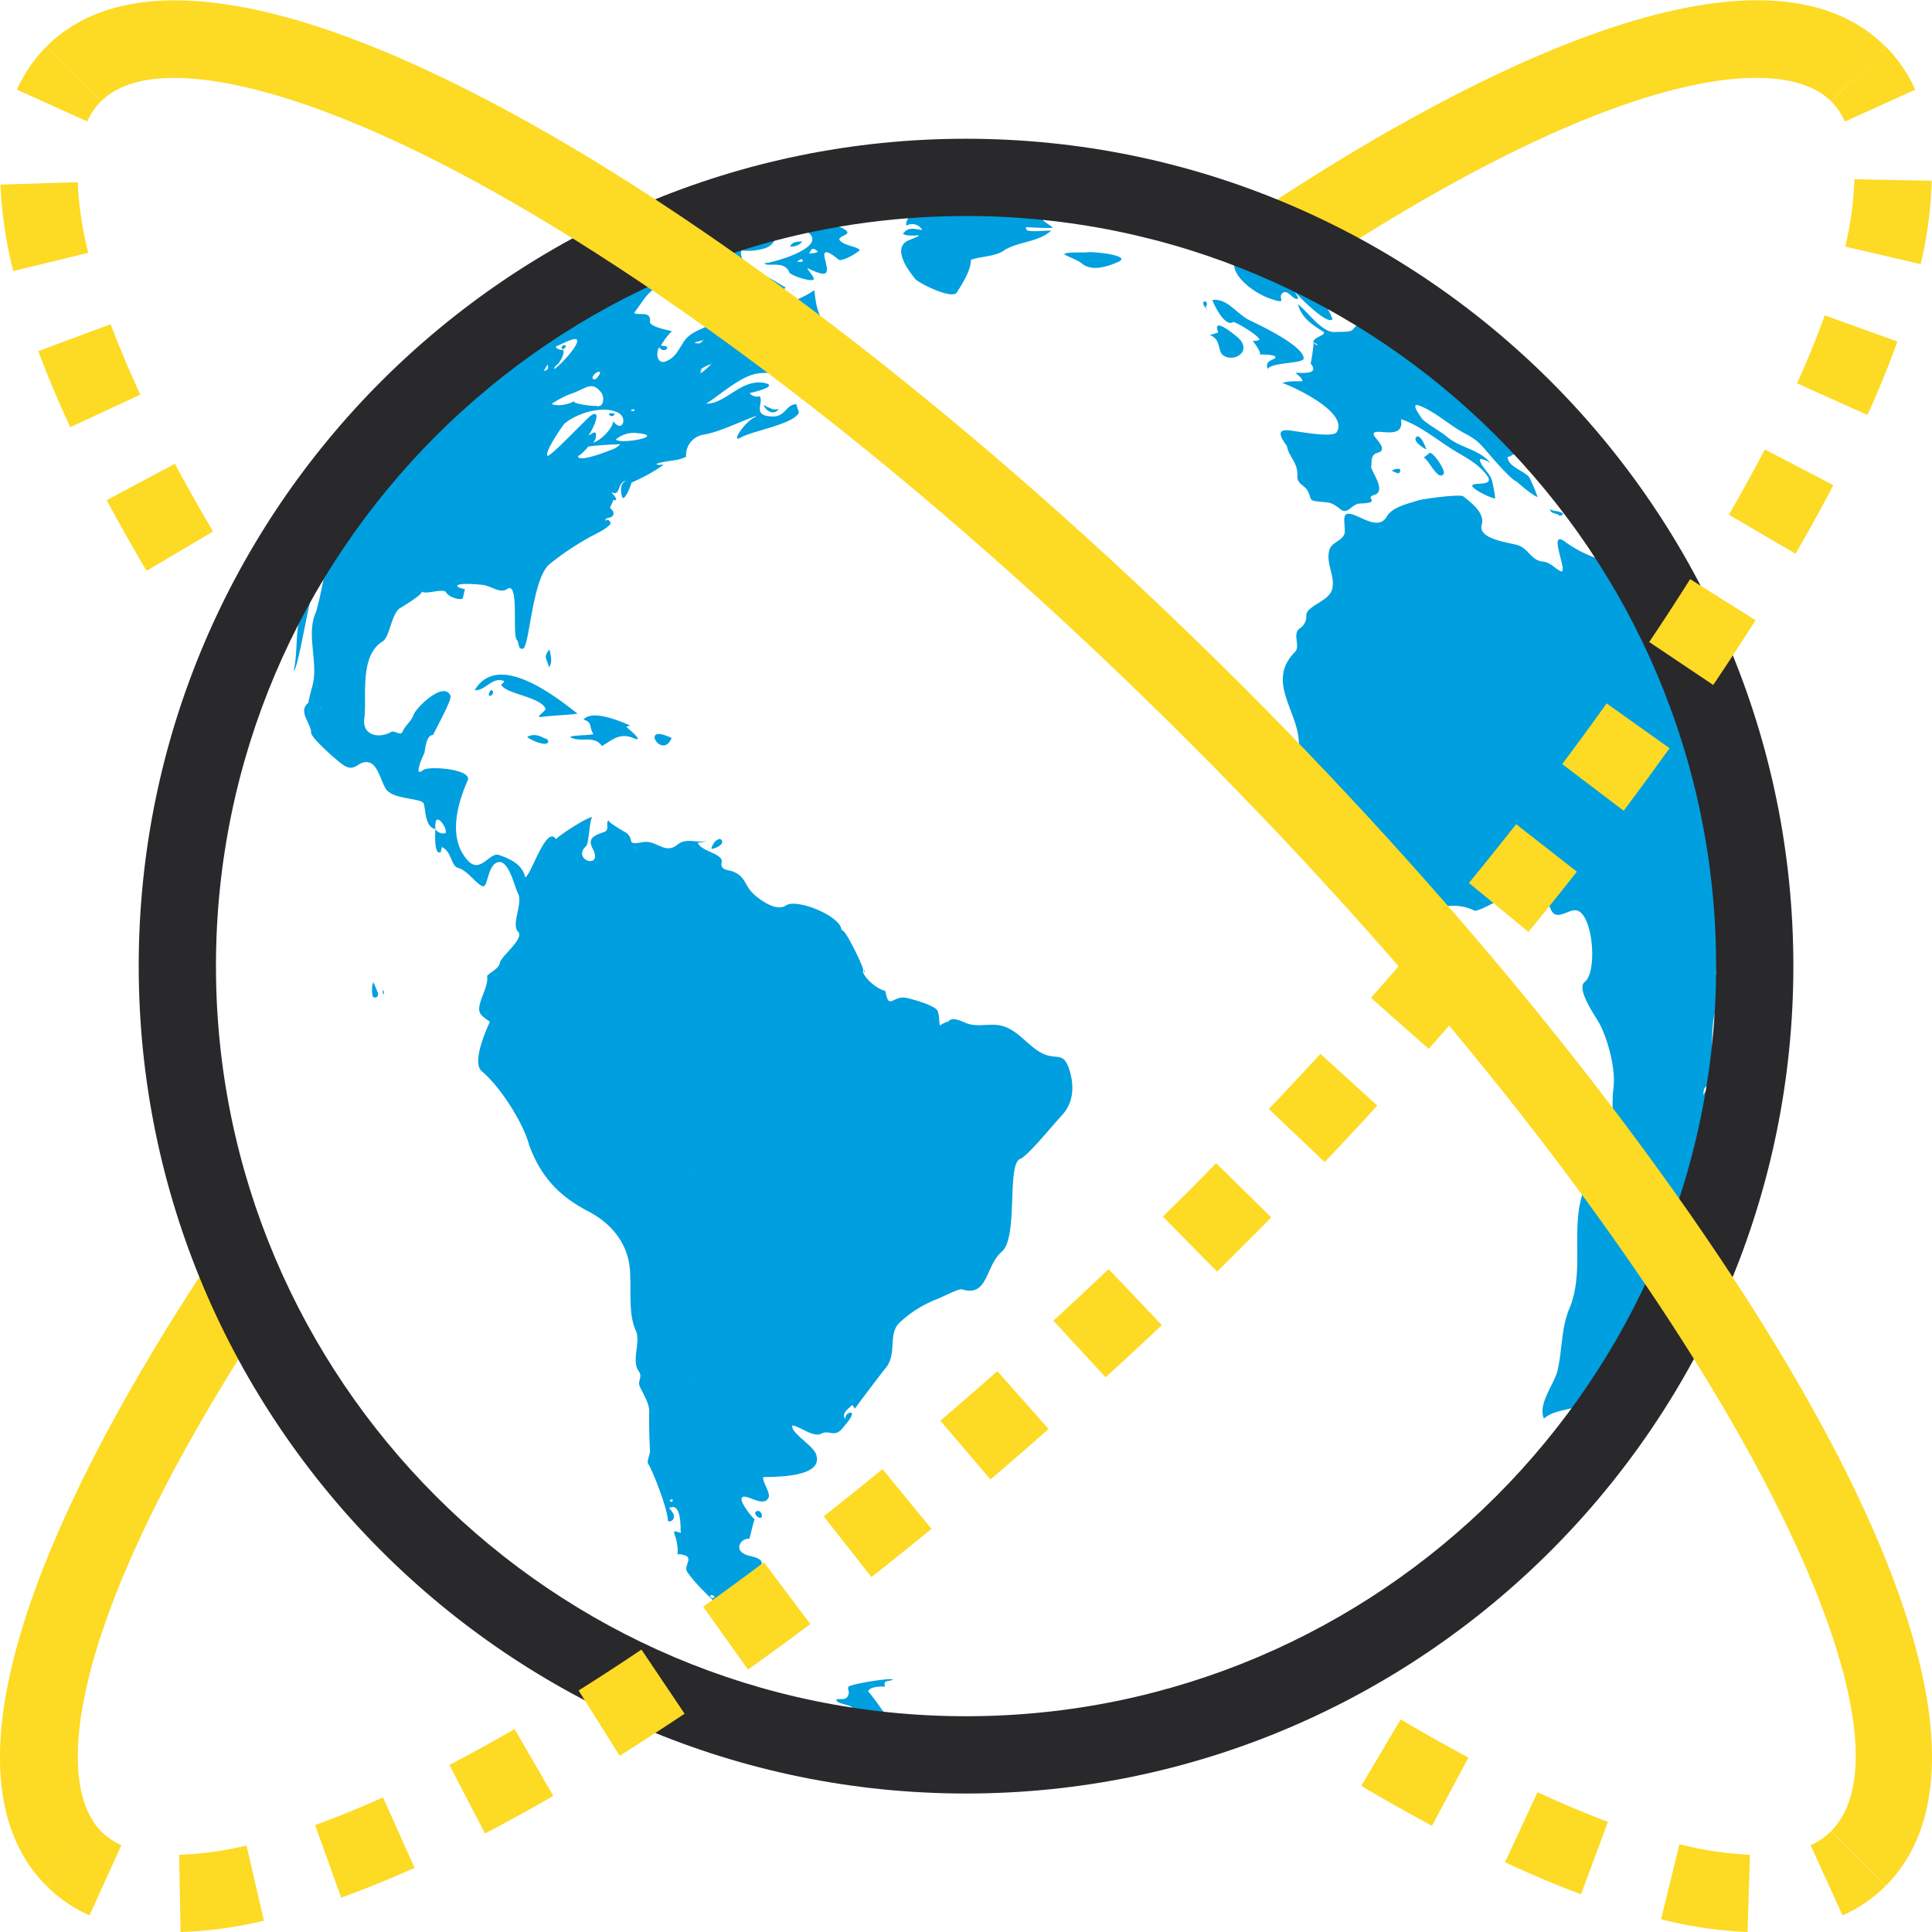
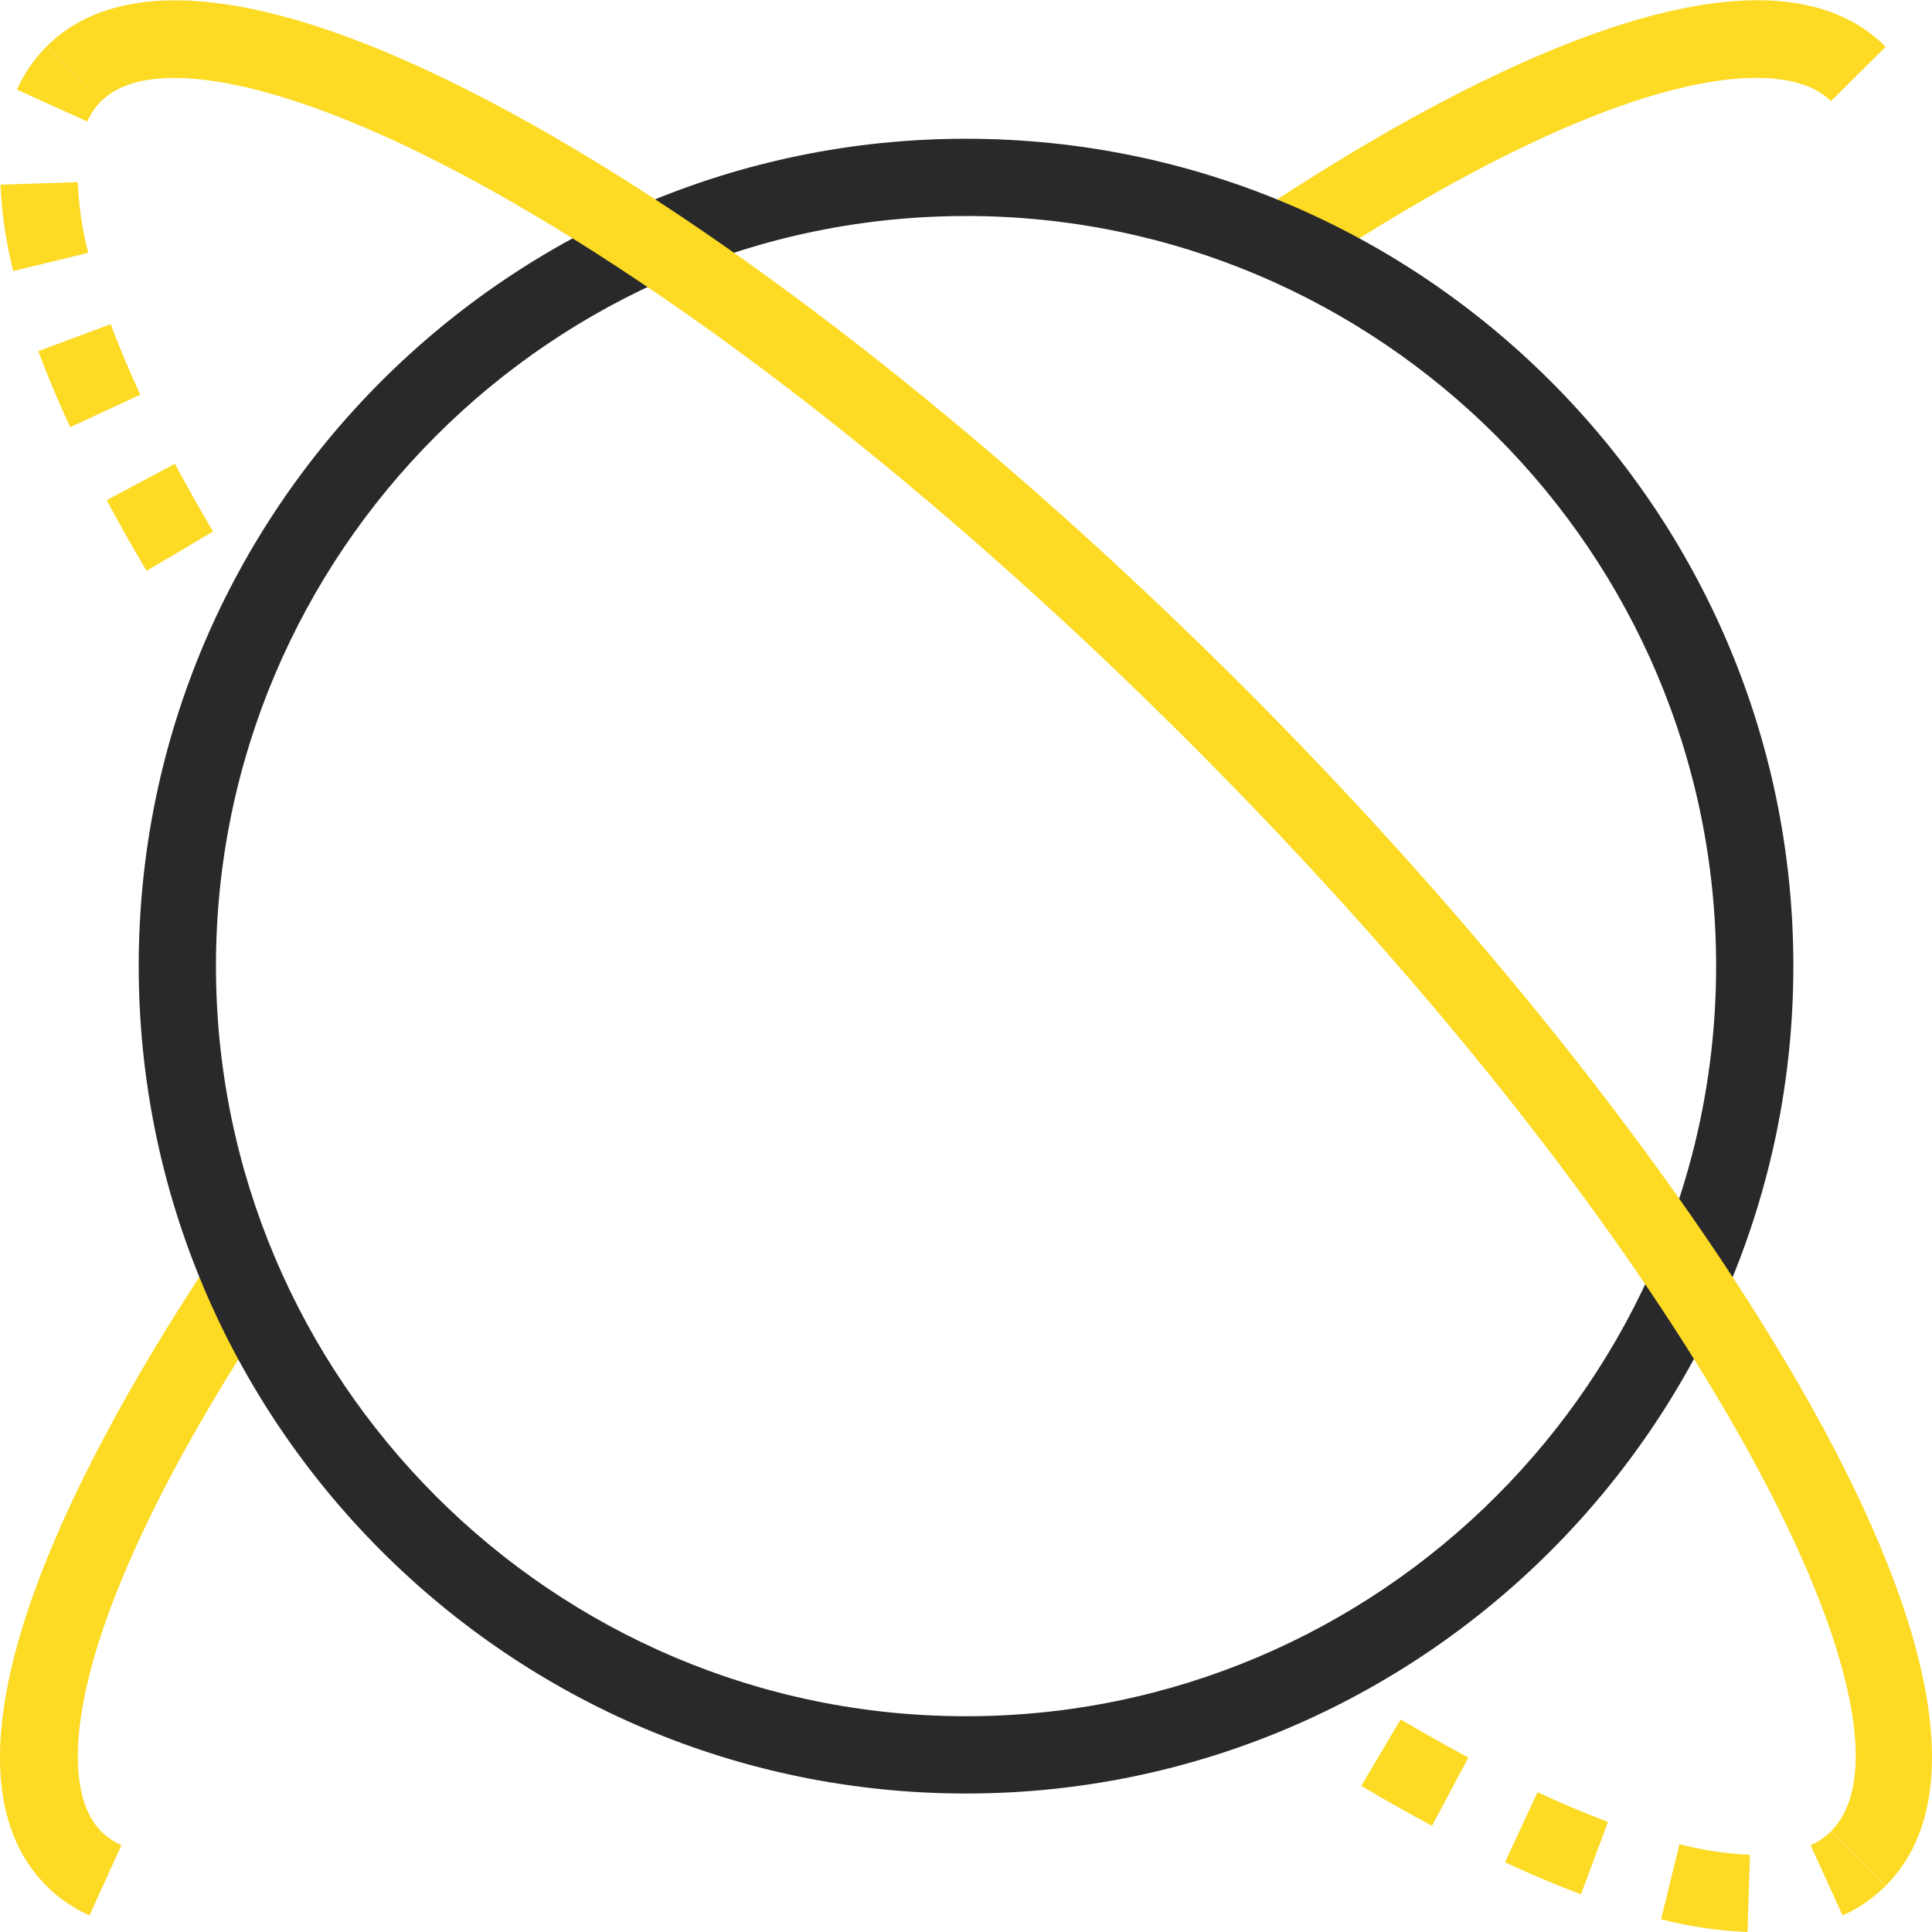
<svg xmlns="http://www.w3.org/2000/svg" id="Layer_1" data-name="Layer 1" viewBox="0 0 512 512">
  <defs>
    <style>.cls-1{fill:#009fdf;}.cls-2{fill:#fdda24;}.cls-3{fill:#29282a;}</style>
  </defs>
  <title>community-enhancement</title>
-   <path class="cls-1" d="M207.08,430.77c.85.2,3.12-.58,3.76-.78-1.52-1.23-4.91-1.39-6.86-2.6.14.1-6.29-3.83-4.94-.58.35.77,1.59.06,2.13.47-.78,1.17-1.11.79-.27,1.29,0,0-7.16-3.86,0-4.13-4.95-4.44.32-3.06-1.26-5.89-1.06-1.92,4.23-3.79,1.38-5.45-1.38-.77-2.87-.62-4.25-1.57-2-1.44-.11-4,1.77-3.71.15,0,1.1-4.52,1.46-5.22-.54-.23-4.25-4.81-3.35-5.76,1.1-1.16,5.88,3,7.07-.08.46-1.1-1.66-4.07-1.49-5.29,2.2-.18,16.47.35,14-6.17-.83-2.29-6.84-5.69-6.24-7.54,2.12.26,5.56,3.34,7.77,2.12,1.87-.93,3.36,1,5.26-1.09.28-.4,3.5-3.78,2.59-4.42-1,0-1.52.52-1.6,1.66-1.12-1.54.81-2.6,1.82-3.72a11.22,11.22,0,0,1,.73,1c1.23-1.78,7.78-10.37,8-10.58,3.39-3.9.56-9.2,3.91-12.3a31.44,31.44,0,0,1,10.18-6.29c1.21-.48,5.39-2.67,6.28-2.45,7,2.17,6.13-6.17,10.57-10s1.21-23.14,4.86-24.56c2-.8,7.94-8.15,11-11.51,3-3.18,3.36-7.33,2.24-11.46-1.77-6.24-3.59-2.67-8.11-5.41-3.6-2.15-6.36-6.46-10.9-7.07-2.63-.37-5.36.43-8-.35-1.17-.35-4.13-2.16-5.23-.64a7.19,7.19,0,0,0-2.25,1.06c-.28-.2-.06-3.43-.91-4.24-1.4-1.3-6-2.62-7.73-3-3.93-1-4.85,3.58-5.85-1.9-3.24-.88-6.45-4.61-5.87-5.55.29-.39-5-11.55-5.74-10.52-.06-3.76-11.69-8.42-14.62-6.66-2.66,2-7.53-1.71-9.18-3.46-1.84-2-1.77-4.13-4.89-5.42-1.3-.55-3.55-.26-3.07-2.54s-5.72-2.85-6.31-5.19a5.87,5.87,0,0,0,2.47-.49c-2.43.85-5.38-.91-7.8,1-3.48,2.9-5.56-1.35-9.37-.58-4.85.9-1.6-.87-4.66-2.75,1.27.79-5.66-3.15-4-3-1.44-.14.22,2.43-1.4,3-2.51.92-4.71,1.53-3.05,4.56,2.77,5.54-5.82,2.94-1.76-.84.72-.63.9-7.88,1.71-7.61-1-.35-8.83,4.74-9.75,5.83-2.52-4.05-6.76,10-8.17,10.09-.72-3.45-4-4.88-6.88-5.88-2.41-.94-4.86,4.85-8.05,1.7-5.64-5.75-3.16-15-.28-21.5,1.19-3-10.45-3.91-11.87-2.7-2.85,2.32.44-4.81.42-4.57.33-2.89,1-4.82,2.25-4.73.78-1.7,5.11-9.49,4.63-10.41-1.73-4.1-9.1,3.13-9.76,5s-2.18,2.74-2.84,4.34-2.05-.36-3.22.29c-3.16,1.79-7.71.87-7-3.74.69-5.55-1.4-16.49,4.82-20.28,1.91-1.18,2.2-6.71,4.37-8.66.3-.23,6.57-3.89,6-4.61.92,1,5.86-1,6.5.28.49,1.07,3.4,2.16,4.4,1.59-.05.11.54-2.45.54-2.48s-2-.29-2-.9c.23-.86,6.14-.29,6.31-.26,2.8.21,4.88,2.5,6.93,1.11,3.24-2.17,1.26,12.19,2.54,13.5.71.77.19,2.52,1.56,2.35,1.82-.18,2.41-18.63,7.16-22.47a74.68,74.68,0,0,1,11.09-7.37c1.22-.63,4.42-2.15,5.07-3.38-.16-.6-.7-1.29-1.38-.68-.19-1.16,1.73-.44,2.06-1.63s-1-1.54-.83-2c0,.09,1.2-2.44.76-2.09.06.06.06.17.08.22,1.91.32-.42-1.76-.48-2.09,2.5,1.29,1.43-2.72,3.88-3-1.75.74-1.41,2.71-1.18,3.88.51,2.65,2.82-3.63,2.55-3.4a48.09,48.09,0,0,0,8.51-4.69c-.59-.22-1.19.24-1.9-.26,2.57-1,5.47-.66,7.91-1.92a5.48,5.48,0,0,1,4.37-5.81c4.5-.7,9.7-3.45,14.16-5-.68,1.52.36.34,1.58.92-1.46-3.78-9.38,7-5.61,4.79,3.18-1.81,13.92-3.49,15.38-6.57,0-.21-.71-2.25-.69-2.25-2.65,0-2.87,3.27-6.14,3.25-5.89-.06-2.31-3.7-3.56-5.35a2.54,2.54,0,0,1-2.68-.85c.61-.11,7.9-1.79,4.07-2.65-6.25-1.34-10.41,5.61-15.56,5.44,3.82-2.35,9.07-7.34,13.74-8,4.94-.7,11.87,1.74,16.22-1.32,3.93-2.68,6.57-.73,8.74-5.1.69-1.2-2.83-2.72-3.73-2.89.37-.45,1.15,0,1.49-.75-5.88-2.62-7.11-5.2-7.81-12-3,2.17-13,6.81-7.63-.77-1.93-.81-8-5.89-10.34-2.39-1.06,1.58-2.76,4.21-4.53,5-4,1.82-.45,1.47-1.8,4.12-2.24,4.37-7.67,3.78-10.24,7.62-1.63,2.42-2.13,4.11-4.66,5.22-2.19,1-3-1.59-1.94-3.66.76.86,1.47,1,2.12.34.19-1-1.15-.52-1.6-.85a18,18,0,0,1,2.86-3.75c-.39-.21-6-1.1-5.79-2.57.36-3.08-3.48-1.41-4.2-2.32,3-3.79,3-5.53,8.91-8.49,2-1,13.28-6.77,15.38-5.34-.26,1.32-1.62,1.05-2.4,1.68,1.63.43,6.34,1,7.93-.18-.32-.32-2.23-3.43-1.25-4.18a18.35,18.35,0,0,0,3.49,0C202,66,204,65.8,205.07,64c.89-1.65,6.85-3.76,8.27-2.94,7.83,4.43-10.57,9.12-10.76,8.64.38,1.28,5.33-.93,6.58,2.46.32.83,5.93,2.68,6.48,1.88.35-.39-1.62-2.46-1.68-3,5.9,2.88,5.61,1.38,4.62-2.57-.94-3.78,3.48.24,3.7.37,1,.5,5-1.8,5.6-2.63-1.47-1.1-3.95-1.07-5.24-2.42-1.18-1.17,3.11-1.47,1.6-2.7-1.78-1.46-4.59-1.09-3.6-4a3.52,3.52,0,0,0-2.92.38c.28.52.87.12,1.09.42a5.81,5.81,0,0,1-3.21.64c.34-.48,1.37-.48,1.4-1.45-3.07-.38-4.71,1.45-7.37,2.27.77-1.09,2-1.42,3-2.25a15.3,15.3,0,0,0-8,3.38,3.6,3.6,0,0,1,.86,1.06c-2.22,2-5.19,2.59-7.8,3.77.44-1.74,2.35-1.33,3-2.63a6.47,6.47,0,0,0-2.75.65c1.12-.17,4.4-3.43,5.13-4.26-4.73-.57-6.73,5.61-11.23,4.73.95-1.11,2.84-.55,3.47-2.25-1.65.19-7.93,4.48-9,2.25,0-.16,11.51-4.73,12.72-6.39-.78-.11-1.66.68-2.35-.24.56-.61,1.49-.69,2.13-1.35-3.76,0-15.05,4.56-14.21,7.2a4.42,4.42,0,0,1-4.8.76c.68-1.1,3.16-1.12,1.16-2.7-3.63,1.33-7.18,2.82-10.71,4.37A192.62,192.62,0,0,0,146.5,78C134,85.76,123.63,94.9,113.32,105.27c-5.47,5.56-26.35,29.94-26.27,35,0,3.74-2.17,7.08-3.57,10.46-1.13,2.75-1.3,6.6-2.64,9.14-3,5.43-1.66,11.69-3,17.92,1.74-1.33,5.26-29.78,8.36-28.69.59.19-1.92,11.83-2.54,13.25-2.59,6,.82,13.26-.88,19.49a40.26,40.26,0,0,0-1.07,4.43c-2.87,2.19.76,5.49.74,7.9,0,1.45,7.31,7.86,8.76,8.71,3.05,1.84,3.66-1.42,6.47-.85,2.51.53,3.25,5.11,4.62,7.08,1.78,2.69,8.63,2.37,9.86,3.63.76,1,.1,6.22,3.21,7,0-.37-.08-2.2.36-2.48,1-.56,3,2.92,2.28,3.55a2.51,2.51,0,0,1-2.63-1.07c0,.47-.5,7.31,1.49,6,0-.41.16-.86.21-1.27,2.64,1.15,2.43,5,4.27,5.52,2.56.7,4.51,3.91,6.4,4.81,1.72.89,1.24-6,4.52-6.35,2.64-.23,4.13,6.64,5,8.31,1.41,2.43-1.86,8.26,0,10.11s-4.53,6.49-4.85,8.43c-.2,1.48-3.44,2.89-3.32,3.45.25,1.6-.69,3.8-1.29,5.35-1.61,4.28-.82,4.67,2,6.65.09.08-5.16,10.45-2.15,13.13,4.74,3.9,11,13.56,12.58,19.62,3.1,8.34,7.84,13.46,15.77,17.58,6.47,3.41,11,9.14,11,17,.25,4.57-.46,10.27,1.5,14.58,1.35,3-1.22,7.89.7,10.62,1.26,1.67-.37,2.65.36,4.2s2.52,4.5,2.48,6.47c-.05,3.26,0,7.17.21,10.4.06,1.1-1,3-.43,3.69.76.9,5.16,11.76,5.16,14.9,0,.77,3.39-.18.32-3.26,3.63-2,2.9,6.51,3.15,6.57-3.27-1.07-1.18-.19-.9,4,.17,2.48-.65,1.3,1.38,1.77,3.26.71,0,2.88,1.23,4.62,2.41,3.5,6.19,6.74,8.73,9.43,4.14,4.42,11.26,3.69,16.2,4.72C207.8,430.93,206.18,430.6,207.08,430.77ZM220.7,90.08A8.4,8.4,0,0,1,217,91.69C217.95,90.27,219.27,90.5,220.7,90.08Zm-10.86-.92a2,2,0,0,1,2,.66c0,.35-4.45.58-5.16,1.68.59-1.92,2.22-1.6,3.18-2.35C210.29,89.72,208.87,89.91,209.83,89.16ZM198.9,96.88c.93.25-1.38-.2,0,0C198.93,96.89,198.63,96.84,198.9,96.88Zm-6-11.47c.4-.44.73-.37.95.22-.4.49-.76.4-.95-.22C192.89,85.15,192.82,85.72,192.88,85.41Zm-6,17.85c-1.67-.09,1.77.08,0,0C186.69,103.26,187.13,103.28,186.88,103.26Zm1.77-6.9c-5.77,5.46-1.27.06-3,1.76,0,.07,0,.16-.07.16-.49-.52,2.93-1.87,3-1.92C187.94,97.05,187.65,96.52,188.65,96.36Zm-2.11-6.43c-1.07,1.2-1.07,1.2-2.51.94C184.8,90.35,185.85,90.53,186.54,89.93Zm26-20.54c-.37,0-.79,0-1.35,0,1.85-1.58,1.53,0,1.35,0C212.16,69.41,212.8,69.39,212.52,69.39Zm4.18-2.79c-.62.74-1.56.31-2.34.67C215.2,65.63,215.37,65.62,216.71,66.59Zm-23.56,1.93a2.34,2.34,0,0,1,1.74-.62c.56.81-3.53,1.27-1.74.63C193.42,68.09,193,68.6,193.14,68.52Zm-1-1.19c.64.32.58.6-.2.93-.56-.33-.49-.61.2-.93C192.37,67.33,191.78,67.36,192.13,67.33Zm-30.51,52c.05,0-9.12,3.66-8.43,1.36-.19.74,3.16-2.59,2.45-2.27.76-.33,6.9-.7,8.7-.68a6.5,6.5,0,0,1-2.72,1.58C159.61,120.09,162.49,119,161.62,119.34Zm7.34-4.55c7.59.75-4.5,3.06-5.8,1.68a7.36,7.36,0,0,1,5.8-1.68C169.57,114.88,166.88,114.56,169,114.78Zm-1.24-47a21.72,21.72,0,0,1,6.82-2.86c-2,1.61-4.53,2.28-6.89,2.92Zm.42,40.9a.59.59,0,0,1-1,0c.48-.2.92-.33,1,0S168.08,108.3,168.13,108.64Zm-2.24,4.55c-.15,0-.75-.19,0,0C166,113.19,165.66,113.09,165.9,113.19Zm-2.22-3.89c2.76,1.29,1.18,5.58-1.21,2.25-.08,1.94-3.51,5.3-5.34,5.7a2.74,2.74,0,0,0,.69-2.58c-.59-.46-1.73.86-2.36.82.24,1.22,4.94-8,1-5.35-1.42,1.11-10.89,11.18-11.43,10.59-.89-.89,4.18-8.27,4.56-8.55C152.84,109.52,159.61,107.39,163.68,109.3ZM158.4,74.14c.39-.21,3.43-2.09,3.81-1.65,1,1.22-4.9,2.74-5.16,2.76.33-.75.91-.82,1.35-1.11C159.48,73.54,158,74.42,158.4,74.14Zm.65,24.69c0,.14-1.23,2.41-1.92,1.52-.63-.62,1.71-2.58,1.92-1.52C159,99.43,159,98.54,159.05,98.83Zm-6.64-19c.34,0,5.26-3.11,5.41-1.85C157.9,78.32,151.84,79.87,152.41,79.79Zm-1.36,5a1.22,1.22,0,0,1-1.29.82C150,85.07,150.48,85,151,84.83Zm-3.42,11.85c.69-.54,2.28-3.12,1.5-4.1.45.55-2.95-.38-1.39-.94.63-.21,4.45-2.32,5.09-1.66,1.1,1.14-4.82,7.32-6,7.83a1.67,1.67,0,0,1,.78-1.12C148.61,95.94,147.29,96.91,147.63,96.68Zm3.36,7.8c4.23-1.35,5.76-3.77,8.3-.5,1,1.2.79,4.31-1.47,3.56.61.23-6.88-.49-5.5-1.31-1.51.92-4.39,1.59-6.15.82a25.56,25.56,0,0,1,4.82-2.57C152,104.12,149.2,105,151,104.47Zm-5.9-7.89c.39,1,.13,1.53-1,1.69A19.16,19.16,0,0,0,145.09,96.59Zm-60,91.23c-1.93-.07,1.5-.07,0,0C84.86,187.81,85.28,187.81,85.09,187.82Zm24.22,17.4c-.57.21,1.48-.33,0,0C109.18,205.28,109.56,205.17,109.32,205.22Zm59.07,19.55c-1-.18,1.19.09,0,0C168.3,224.77,168.55,224.79,168.39,224.77ZM178.09,398c-1.69-.3.89-1.3,0,0C177.67,398,178.11,398,178.09,398Zm4.3-86.65c-.61-.64.36.31,0,0C182.31,311.25,182.51,311.43,182.39,311.36Zm.65,54c-1.07.37,1.17-.42,0,0C182.77,365.42,183.23,365.25,183,365.31Zm5.71,58.19c-.77-.44-.77-.72-.06-.84.85.33.88.65.06.84C188.44,423.47,189,423.55,188.76,423.49Zm7.53,3.31c-.77-.17-.71-.46.24-.91.66.24.57.57-.24.91C196,426.8,196.48,426.73,196.29,426.8Zm-16-21.5-.26.08C180.3,405.23,180.36,405.19,180.32,405.3ZM199,57.43h0s0,0,0,0ZM128,91.07s0,0,0,0Zm2-1.66ZM461.61,218.57h0c-4.09-15.08-7.09-30-13.37-44.52a208.95,208.95,0,0,0-67.07-85.38,200.85,200.85,0,0,0-21.73-14.23c-3.55-2.07-7.18-4-10.94-5.87-1.63-.78-7.26-2.25-8.13-3.68,0,.67,3.33,2.33,3.73,2.77-2.18-.58-8-3.06-8.13-3.42.16-.28.58,0,.53-.46-3.31-2.11-15.6-6.67-18.08-3.29.5-.69,8.52,8.53,8.69,10.19.55,3.59,6.12,7.41,9.76,8.54,4.91,1.68,1.21-.55,3.26-1.71,1.39-.66,2.69,2.3,3.92,1.59,0,0,0-.06,0-.08-.31-.7-.76-1.36-1.13-2.06-.4,0,9,9.69,10.2,7.57a21.89,21.89,0,0,0-5.5-8.06c-2.29-2.21-6.06-2.42-8.59-4.64-1.26-1.12-6-4.61-6.6-6.22,6.34.22,13.64,13.53,19.93,8.37a23,23,0,0,1-2.53-2c1.13.35,6.47,2,4.69,4.25-5.06-.88,4.18,4.25,4.4,4.83-.92-.07-1.56-.8-2.42-.88.34,1.76,5.3,3.55,5.71,6.54-3,.47-1.7-1.8-3.71.63-.57.75-3.29.54-4.71.64-3.46.28-7.33-5.58-9.86-7.38,1,3.24,2.83,4.83,6.52,7.15,1.78,1-2.47,1.44-2.41,2.94.1,0,1.12.49,1.09.76s-1-.65-1.09-.76c.33-.26-.64,5.73-.72,5.64,2.83,3.31-3.73,2.33-3.93,2.46.55.75,1.58,1.11,1.79,2.21-1.9.1-3.49-.15-5.34.51,2.7.81,17.7,7.75,14.4,13-1,1.7-11.15-.41-13-.5-4-.27-.33,3.76-.19,4.23.58,3,2.92,4.28,2.76,7.78-.19,2.46,2.35,2.53,3,4.6.71,1.8.34,2,2.21,2.23,3.34.43,3.42-.08,6.22,2.1,2,1.58,2.84-1.42,5.2-1.52,6-.24.91-1.46,3.73-2.27,3.48-1-1-6.5-.8-7.58.23-1.44-.2-3.06,1.7-3.6,3.06-.78-.79-3.9-1-4.74-.62-2.47,8.34,2.07,7.19-4.15,5.19,1.62,10.45,6.2,15.12,8.88,2.85,1.67,5.58,3.24,7.61,5.91,2.43,3.14-3.47,1.83-3.81,2.74s5.19,3.54,6.07,3.45a33.55,33.55,0,0,0-.76-4.3c-.25-2.21-3.48-4.38-3.27-6.17a5.93,5.93,0,0,1,2.79,1.11c-3-3.66-7.9-4-11.3-6.77-2-1.68-4.61-3-6.67-4.76,0,0-3.59-4.63-1.07-3.74,4,1.35,8.35,5.41,12.44,7.53,3.22,1.71,3.95,2.73,6.35,5.52.93,1.1,5.93,6.85,7.09,7.06-.07-.06,4,3.6,5.64,4.18a42.25,42.25,0,0,0-2.18-5.15c-1.17-1.81-5.77-2.81-5.77-5.55,1,.11,1.15-1,3.42-.93-1.18,0,1.48-1.76,1.27-1.51-4.34-2.47-10.18-9.69-11.69-14.6,1.17,0,1.83,1.64,3.09.82a4.8,4.8,0,0,1-.4-2.61c.32.4,4.44,3.9,3.6,4.61a4,4,0,0,1-2.91-1.43c.54,2.07,2.65,2.1,3.48,3.54.08-.59-.35-1.07.18-1.67,3.56,1.49,10.9,7.2,11.84,11.18-1.56.17-4.53-3.15-5.65-2.33a2.7,2.7,0,0,0,.15,2.36,2.65,2.65,0,0,0-1.26.36,2.44,2.44,0,0,1,1,1.77c-.61.21-1.12.36-1.77.54.54,2,11.11,12.11,11.84,11.08.22-.36-.38-1.4-.23-1.54.5-.63,2.16,2.3,3,1.7.71-.43-.65-1.36.15-1.76,1.54-.82,7.92,11.65,8.7,13.1,3,5.77,1,2.24-1.33,3a5.19,5.19,0,0,0-.59,1.93,32.12,32.12,0,0,1-10.77-5.15c-4.83-3.49,1.54,9.41-1.27,7.79-1.62-.93-2.59-2.28-4.56-2.47-3-.3-3.81-3.4-6.47-4.3-2.14-.74-10.84-1.54-9.67-5.49.9-3.4-3.41-6.2-4.9-7.49-.76-.65-10.32.59-11.9,1.06-2.62.85-6.8,1.71-8.3,4.18-2.55,4.61-8.41-1.47-10.78-.53-1.2.53,0,4.31-.62,5.49-1,1.84-3.3,1.95-3.91,4.08-1,3.89,1.9,7.16.61,10.76-1.15,2.85-6.63,4.08-6.71,6.45a3.83,3.83,0,0,1-1.48,3.34c-2.51,1.44.06,4.75-1.51,6.4-8.52,8.62,2.71,17.11.81,26.63-1.09,5.39-1.71,6.47.6,11.11.5,1.16.13,9.54,4.35,6.15.57,4.88,6.81,5.9,7.88,10.52,1.38,5.48,6.73,7.88,10.93,11.18,1.68,1.29,3.15,3,5,4,3.44,1.8,5.77-.95,9.05-1.85a12.52,12.52,0,0,1,8.86.78c1.61.76,13.65-7.71,16.84-6.13,2.4,1.2,2.5,4.08,3.65,6.17,1.59,2.94,4.84-.9,7.06.06,4,1.77,5.09,16.14,1.77,18.82-2.5,1.83,3.22,9.68,4,11.26,2.28,4.45,4.27,12.19,3.57,17.13-.59,4,.56,10.3-1.75,13.84s-3.57,7.26-5.39,11.25c-4.79,10.27-.25,21.85-4.27,32.5-2.47,5.45-2.06,11.26-3.36,16.93-.86,3.7-5.37,9-3.62,12.83,2.71-2.41,6.65-2.09,9.68-3.61,6.17-3,9.15-10.18,13.63-14.94a29.7,29.7,0,0,0,5.3-8.8c1.36-3,4.1-4.86,5.41-7.72,3.09-7.32,6-14.61,9.1-21.9,6.63-15.74,7.76-30.87,10-47.75C464.93,253.36,465,236.41,461.61,218.57Zm-15.7-41.51c-.86-2.11-12-18.45-10.73-19.34,1.52-.94,25.31,41.22,22.75,47.74-3.65-9.63-8-19-12-28.4C445.86,177,446.72,179,445.9,177.06Zm10.18,74.54c-.47-1.14.16-2.16.48-3.53C457.05,249.51,456.27,250.52,456.08,251.6Zm-1.29,6.63a2.19,2.19,0,0,1,.41-1.78C455.54,257.13,455.24,257.62,454.8,258.24Zm-3.91,54.11c-.43.13-.92.32-1.3.45-.76,0,1.43-1,1.54-1.13-.12.36-.12.53-.24.68C450.54,312.8,451,312.2,450.88,312.35Zm.56-22c0-2,.07-2.1,2.13-3.38C453.11,288.39,451.68,289.06,451.45,290.38Zm2.27-10.23c0-3.68-.11-8,.68-11.57.15,6.25.41,12.53.24,18.77-1-1.3-.92-5.61-.92-7.2Zm3.3,11.67c-.06,3.36-.57,12.5-2.73,15.09.2-5.64,2.26-10.79,2.33-16.41a1.55,1.55,0,0,1,.4,1.32Zm2.6-34.11c-1,4,0,5.23-2.42,7.45,0-3-1.08-8.66,1.94-10.42a4.19,4.19,0,0,1,.48,3C459.16,259.3,459.88,256.5,459.61,257.71ZM328.42,451.83c.3.61-26.33,8.07-29.06,8.69a215.08,215.08,0,0,1-33.58,4.32c-21.46,1-43.94-.91-64.55-7.18,2.66.3,5.85,1.66,8.55,1.22-2.57-1.59-5.74-1-8-3,8.64,1.39,16.85.72,24.72,1.77-.81-1.11-8-2.84-8-3.6,1.07-.08,6.56-.23,6.84-.43,2.59-2-4.15-1.75-3.62-3.21.28-.38,2.11.24,2.76-.62,1-1.36,0-2.08.36-2.76s10.76-2.42,11.84-1.95c-1.25.74-2.64-.12-2.15,1.92-1-.14-4.27-.06-4.47,1.36.08-.35,3.52,4.46,3.64,4.7,1.24,1.87,5.46,3,5.74,5.27.72,3.78,20.55,3.44,23.46,3.09,7.42-.85,14.32-3.51,21.64-4.73,4.31-.79,8.63-2,13-2.43,2-.22,8.8-2.58,10.39-2,1.05,3.51,16.8-1.09,20.53-.34C328.45,451.88,327.8,451.72,328.42,451.83Zm120.36-115.4c.85-2.14,1.55-4.34,2.6-6.44A54.4,54.4,0,0,1,448.78,336.43Zm3.47-8.64a2.54,2.54,0,0,1,.34-.77C452.61,327.3,452.35,327.54,452.25,327.79ZM223.68,54.13c-1.19-.18-2.34,0-3.57-.24.64-.53,4.13-.65,2.66-1.65,4.76-3,14.86-3.54,20.43-2.86,6.19.73,12.39-1.17,18.58-.22,2.48.4,4.61.46,7.07.63,2.19.24-.27,2.45,2.19,2.82,1.39.21,4.33,3.45,5.61,2.78-.05,2.25-1.07.66-.34,2.79.16.52,2.71,1.94,2.62,2.12-.24.33-7.14-.15-6.86-.08-.58-.06.1,1.1.6.91,1.33.36,4.36-.1,5.89,0-3.56,3.18-8.78,2.79-12.64,5.34-2.38,1.58-6,1.42-8.62,2.39,0,2.67-2,5.92-3.76,8.67-1.29,1.9-10.11-2.51-11-3.62-1.92-2.34-6.36-8.38-1.58-10.3,5.81-2.28.05-.42-1.67-1.65,1.41-1.94,3-1.29,5.12-1a3.06,3.06,0,0,0-4.21-1.16c-.51-1.66,2.43-3.14-.17-4.92-1.1-.78-7.27.14-7.44-1-.34-2.65,7.45-1.21,8.86-3.42-5.84-1.25-12.13,4.47-17.77,3.59ZM333.68,94c1-.11-1.25-3.1-1.73-3.72A2.49,2.49,0,0,0,333.8,90c-.52-1.34-6.63-4.9-7-4.64-2.31,1.44-5.25-5-5.52-5.86,4-.53,6.4,3.69,9.95,5.42,3.07,1.44,13.94,6.67,14.26,9.94.24,1.63-8.26,1-9.52,2.9-1-2.41,2.12-2.36,2.06-3.11s-3.95-.74-4.36-.69ZM222.3,97.05c-.61.41-8,7.44-7.78,8.11s7.68.16,8.92.92c-.08.86-1.07.42-1.22,1.17,1,0,4-1.93,4.49-1.37a2.41,2.41,0,0,1-.24,1.42c3.35,3.25,3-3.84,3.22-4.21-2.36-.35.44-3.64-3.45-2.25.23-.11-4.25-1.34-4-1.07-.4-.34,3.2-3.45,3.48-3.86-2.15-.54-2.4.41-3.37,1.14C221.07,98,222.56,96.84,222.3,97.05Zm7.31,7.76c.28.24-.54.24,0,0C229.69,104.86,229.53,104.84,229.62,104.81Zm-1.67-.19c.22-.24,1.42-.74.63-.06-.24.46-1.29.82-.63.06Zm-5.29-8.52.12,0s0,0,0,.07S222.77,96.12,222.65,96.11ZM216,102.8a.6.6,0,0,1,.5.15c-.18,0-1,0-.5-.15C216.25,102.8,215.9,102.83,216,102.8ZM143.48,190c-2,.22,1.34-1.56,1.06-2.25-1.4-3.16-10.87-3.86-11.74-6.4a1.27,1.27,0,0,0,.83-.85c-3.27-1.31-4.94,2.63-7.82,2.41,6.07-10.35,21.19,1.46,27.26,6.23-3.18.4-6.38.43-9.58.87C143.24,190,145.26,189.75,143.48,190Zm7.91,5.5c-1.51-.66,5-.59,5.89-.95-1.33-2-.11-3.07-2.64-3.86,2.28-2.75,9.88.48,12.28,1.55-.21.33-.64,0-.89.46.21.15,5.21,4.3,1.85,2.91-3.72-1.58-5.73.61-8.37,2.09-2-2.92-5.39-.92-8.12-2.2C151.06,195.35,152,195.79,151.39,195.49Zm177-105.73c3.54,3.69-2,6.54-4.49,4.16-1.18-1.26-.44-4.24-3.32-5.1.76-.25,1.52-.47,2.29-.74-1.92-4.56,4.57.74,5.52,1.68C329.11,90.6,328.08,89.46,328.38,89.76ZM282.1,67.41c-.2-.7,5.11-.41,6-.55,1.44-.26,12,.82,8.29,2.52-2.92,1.29-7.15,2.75-9.87.29-.72-.62-4.4-2.08-4.42-2.25ZM378.84,120c1.27,0,4.24,4.74,3.78,5.52-1.43,2.23-3.81-3.43-5.31-4.31A8.18,8.18,0,0,0,378.84,120ZM213.47,55.56c3.63-2.7,4.44-1.17,8.93-.68-1.46,1.29-4.89,1.55-8.93.68C214.45,54.81,217.5,56.43,213.47,55.56Zm79.79-3.09c-2.65-.74-5.52-.87-8.1-1.91,3.14-.3,6.93.85,9,1.48.73.22-1.11.38-.95.43C290.61,51.73,293.49,52.53,293.25,52.48Zm-8.1-1.91a3.47,3.47,0,0,1-.86.13c.34-.31.6-.32.86-.13C284.9,50.65,285,50.53,285.15,50.56ZM144.3,195.68a1,1,0,0,1,1,.9c-.38,1.53-5.07-.66-5.58-1.29C141.38,194.36,142.89,194.9,144.3,195.68Zm33.68-.1c-2.47,6.07-8.78-4.25,0,0C177.6,196.45,176.53,194.83,178,195.58Zm9.69,29.56h0a.46.46,0,0,1,.47-.28A3.92,3.92,0,0,0,187.68,225.14Zm.86-.21c-.1,0,.68-2.5,2.31-2.6,1.84,1.17-1.38,2.7-2.31,2.6C188.43,224.9,190.6,225.22,188.54,224.94Zm19.8-170.67c-1.68,1.13-3.67.39-5.41,1.05,2.43-1.67,3.49-1.55,5.41-1.05C206.66,55.4,208,54.19,208.34,54.27ZM145.5,176.83c-.63-2.5-1.59-2.53.08-4.72.66,2.37.66,3.74-.08,4.72C145.26,175.84,146.23,175.85,145.5,176.83Zm-45.3,86.45c0,.91-.44,1.28-1.32.94-.3-.23-.47-3.3.07-3.91.43,1,.87,1.94,1.25,3C100.38,263.7,99.82,262.24,100.2,263.28ZM204.95,99.79a7.92,7.92,0,0,1,5.24,1.81C207.91,102,206.42,101.17,204.95,99.79ZM378,119.11l0,0c-.52-.2-3.92-2.27-2.59-3.36C376.54,115,377.91,118.78,378,119.11Zm35.13,17.44c-.67-.69-2.05-.24-2.41-1.6,1.17.66,2.5.32,3.59,1.22-.34.33-.83.75-1.17.38C412.49,135.85,413.51,136.91,413.17,136.55ZM211.29,55.44c-.34-.48-.9-.14-1.28-.62,1-1,2.27-.69,3.45-1-.05.14-1.43,2.69-2.17,1.63C210.95,55,211.46,55.79,211.29,55.44Zm-5.87,1.29c-1.53,1.18-3.14,2.3-5.27,2.13C201.59,57.32,203.56,57.13,205.42,56.72Zm-.53,51.74a4.76,4.76,0,0,0,1.53-.08c-2,2.51-4.44-1-3.92-1.12-.38.09,2.23,1.18,2.4,1.21C205.32,108.58,204.08,108.34,204.89,108.46Zm.86-50.74a6.75,6.75,0,0,1,4.88-1.23A7.52,7.52,0,0,1,205.76,57.72ZM369.3,124.95c-1.63-.22,3.12-1.74,1.43.49a3.63,3.63,0,0,1-1.43-.49Zm52.24,11.95a1.79,1.79,0,0,1-1.09-2.32A2.48,2.48,0,0,1,421.54,136.9ZM209.34,65.31c.59-1,1.24-1.31,3.3-1.3A3.73,3.73,0,0,1,209.34,65.31Zm-15.08,7a5.82,5.82,0,0,1-3.36,1C191.78,72.33,192.82,72.37,194.26,72.33ZM319.68,81c-.23.46,0,.76.36,1.1-.41-.19-1.87-2-.71-2.26a.73.73,0,0,1,.35,1.16C319.45,81.41,319.84,80.69,319.68,81Zm-189,102.39c-.07.7-.43,1.05-1.07,1-.35-.6.72-2.32,1.07-1C130.77,183.76,130.58,183.06,130.67,183.34ZM201,400.39a1.45,1.45,0,0,1,.92,1.23c0,1.85-3.3-1-.92-1.23Zm-4.76-327a3,3,0,0,1-1.82,1.2A1.92,1.92,0,0,1,196.29,73.4ZM101.75,262.95c-.17,2.1-.62-2,0,0C101.73,263.23,101.66,262.74,101.75,262.95Zm108.49-186c.08,0,.2,0,.27,0C210.23,77.1,209.78,77.1,210.23,76.91Zm-9.34-20a3.43,3.43,0,0,1-.69.11A.66.66,0,0,1,200.89,57Zm-.81.16c-.18,0,.08-.05.12-.05S200.09,57.07,200.08,57.11Zm-1,.27,0,0S199,57.39,199.08,57.39Zm0,0c.24-.33.58-.26.95-.28A.75.75,0,0,1,199.08,57.39Zm6.64.34h0S205.72,57.76,205.72,57.72Zm0,0c-.06.39-.36.35-.64.35C205.21,57.73,205.42,57.71,205.72,57.73ZM128.79,271.89c-.45-.35.31.28,0,0C128.61,271.76,129,272.1,128.79,271.89ZM352.38,74.14c1.24.36,0,.3,0,0ZM320,82.08s0,0,0,0,.15.1.11.28a.4.4,0,0,0-.11-.26Zm-115-24h.06s0,0-.06,0Zm-.37.07a1.31,1.31,0,0,1,.38-.05c-.15.27-.33.3-.38.05C204.73,58.11,204.66,58.19,204.64,58.15Zm190.47,64.6h0l0,0Zm-166,134.8c-.67-.53.49-.4,0,0C229.08,257.51,229.31,257.4,229.15,257.55Zm99.4,194.21a.14.14,0,0,1-.13.05c0-.1.05-.17.13-.13Zm-.13.07s0,0,0,0Zm-167-342.26c.09,0,2-.27,1.35.5-.76.38-1.19.21-1.35-.5C161.62,109.53,161.43,110,161.41,109.57Zm-12.21-17c-.54-.38-.43-.76.38-1.16.64.26.53.66-.38,1.16C148.92,92.54,149.63,92.43,149.2,92.57Z" />
  <path class="cls-2" d="M345.18,72.9l-11.34-17c47-31.24,131-78.43,165.87-43.51L485.23,26.81C472.19,13.77,427.69,18,345.18,72.9Z" />
  <path class="cls-2" d="M12.31,499.77c-34.9-34.9,12.29-118.92,43.52-165.9L72.88,345.2C18,427.74,13.76,472.25,26.79,485.29Z" />
  <path class="cls-3" d="M256,475.3C135.11,475.3,36.76,376.94,36.76,256S135.11,36.77,256,36.77,475.26,135.13,475.26,256,376.9,475.3,256,475.3Zm0-418.05C146.4,57.24,57.23,146.43,57.23,256S146.4,454.82,256,454.82,454.79,365.65,454.79,256,365.61,57.24,256,57.24Z" />
  <path class="cls-2" d="M38.84,151.28c-3.76-6.36-7.31-12.66-10.56-18.74l18.07-9.64c3.1,5.81,6.51,11.85,10.11,17.95ZM18.61,113.2c-3.22-7-6.07-13.74-8.46-20.14l19.19-7.15c2.2,5.91,4.85,12.19,7.85,18.68ZM3.51,71.83A112.24,112.24,0,0,1,.13,48.93l20.47-.65A92,92,0,0,0,23.39,67Z" />
  <path class="cls-2" d="M23.13,32.19,4.48,23.75a38.62,38.62,0,0,1,7.84-11.41L26.79,26.81A18,18,0,0,0,23.13,32.19Z" />
  <path class="cls-2" d="M463.11,512a111.75,111.75,0,0,1-22.91-3.38l4.88-19.89a91.63,91.63,0,0,0,18.68,2.81Zm-44.13-10c-6.39-2.39-13.17-5.24-20.14-8.48l8.62-18.57c6.49,3,12.77,5.66,18.67,7.86Zm-39.49-18.15c-6-3.23-12.36-6.79-18.74-10.58l10.44-17.61c6.13,3.63,12.17,7,17.95,10.12Z" />
  <path class="cls-2" d="M488.3,507.61,479.83,489a17.91,17.91,0,0,0,5.39-3.68l14.48,14.48A38.43,38.43,0,0,1,488.3,507.61Z" />
-   <path class="cls-2" d="M488.92,32.22a18,18,0,0,0-3.67-5.39l14.47-14.48a38.54,38.54,0,0,1,7.84,11.41Z" />
-   <path class="cls-2" d="M47.86,512l-.38-20.47a87.46,87.46,0,0,0,17.85-2.45L69.94,509A107.32,107.32,0,0,1,47.86,512Zm42.57-9.1-6.93-19.26c5.68-2,11.72-4.51,18-7.31L109.87,495C103.14,498,96.6,500.67,90.43,502.89Zm38.11-17-9.45-18.17c5.58-2.9,11.4-6.11,17.29-9.52l10.25,17.73C140.47,479.49,134.38,482.84,128.53,485.89Zm35.7-20.59L153.33,448c5.46-3.43,11.07-7.08,16.66-10.85l11.43,17C175.65,458,169.87,461.75,164.24,465.29Zm34-22.85-11.89-16.67q8-5.68,16.1-11.78l12.29,16.38Q206.42,436.62,198.24,442.45Zm32.7-24.52-12.65-16.1q7.75-6.09,15.57-12.51l13,15.83Q238.86,411.71,230.95,417.93Zm31.55-25.87-13.29-15.57q7.52-6.42,15.1-13.13l13.58,15.33Q270.17,385.51,262.5,392.06ZM293,365,279.16,350q7.3-6.71,14.63-13.67l14.11,14.84Q300.44,358.21,293,365ZM322.54,337l-14.36-14.59q3.55-3.5,7.11-7.05t7-7.11l14.6,14.36q-3.56,3.62-7.18,7.24T322.54,337Zm28.55-29-14.84-14.11q7-7.32,13.67-14.62L365,293Q358.17,300.48,351.09,307.93Zm27.56-30-15.33-13.57q6.71-7.58,13.13-15.1L392,262.54Q385.49,270.2,378.65,277.92Zm26.46-31-15.83-13q6.42-7.84,12.51-15.58L417.89,231Q411.68,238.89,405.11,246.89Zm25.22-32.11L414,202.49q6.1-8.12,11.77-16.09l16.68,11.88Q436.59,206.45,430.34,214.79Zm23.73-33.34-17-11.41c3.8-5.66,7.45-11.27,10.85-16.67l17.33,10.9C461.75,169.84,458,175.63,454.07,181.45Zm21.81-34.79L458.17,136.4c3.38-5.84,6.59-11.66,9.52-17.29l18.17,9.46C482.77,134.47,479.42,140.55,475.89,146.66Zm19.05-36.77-18.67-8.41c2.81-6.24,5.27-12.28,7.32-18l19.26,6.93C500.62,96.64,498,103.18,494.94,109.89ZM509,70,489,65.35a87.21,87.21,0,0,0,2.44-17.84l20.48.38A107.8,107.8,0,0,1,509,70Z" />
  <path class="cls-2" d="M23.71,507.61a38.65,38.65,0,0,1-11.41-7.84l14.48-14.48A18,18,0,0,0,32.17,489Z" />
  <path class="cls-2" d="M499.72,499.76l-14.47-14.48c28-28-34.88-153.42-170-288.51-62.53-62.52-128-114.39-184.46-146-50.57-28.37-90.43-37.53-104-23.92L12.3,12.34C33.91-9.28,78.36-2.17,140.84,32.88c58,32.54,125.11,85.61,188.92,149.42C447.9,300.45,547.62,451.86,499.72,499.76Z" />
</svg>